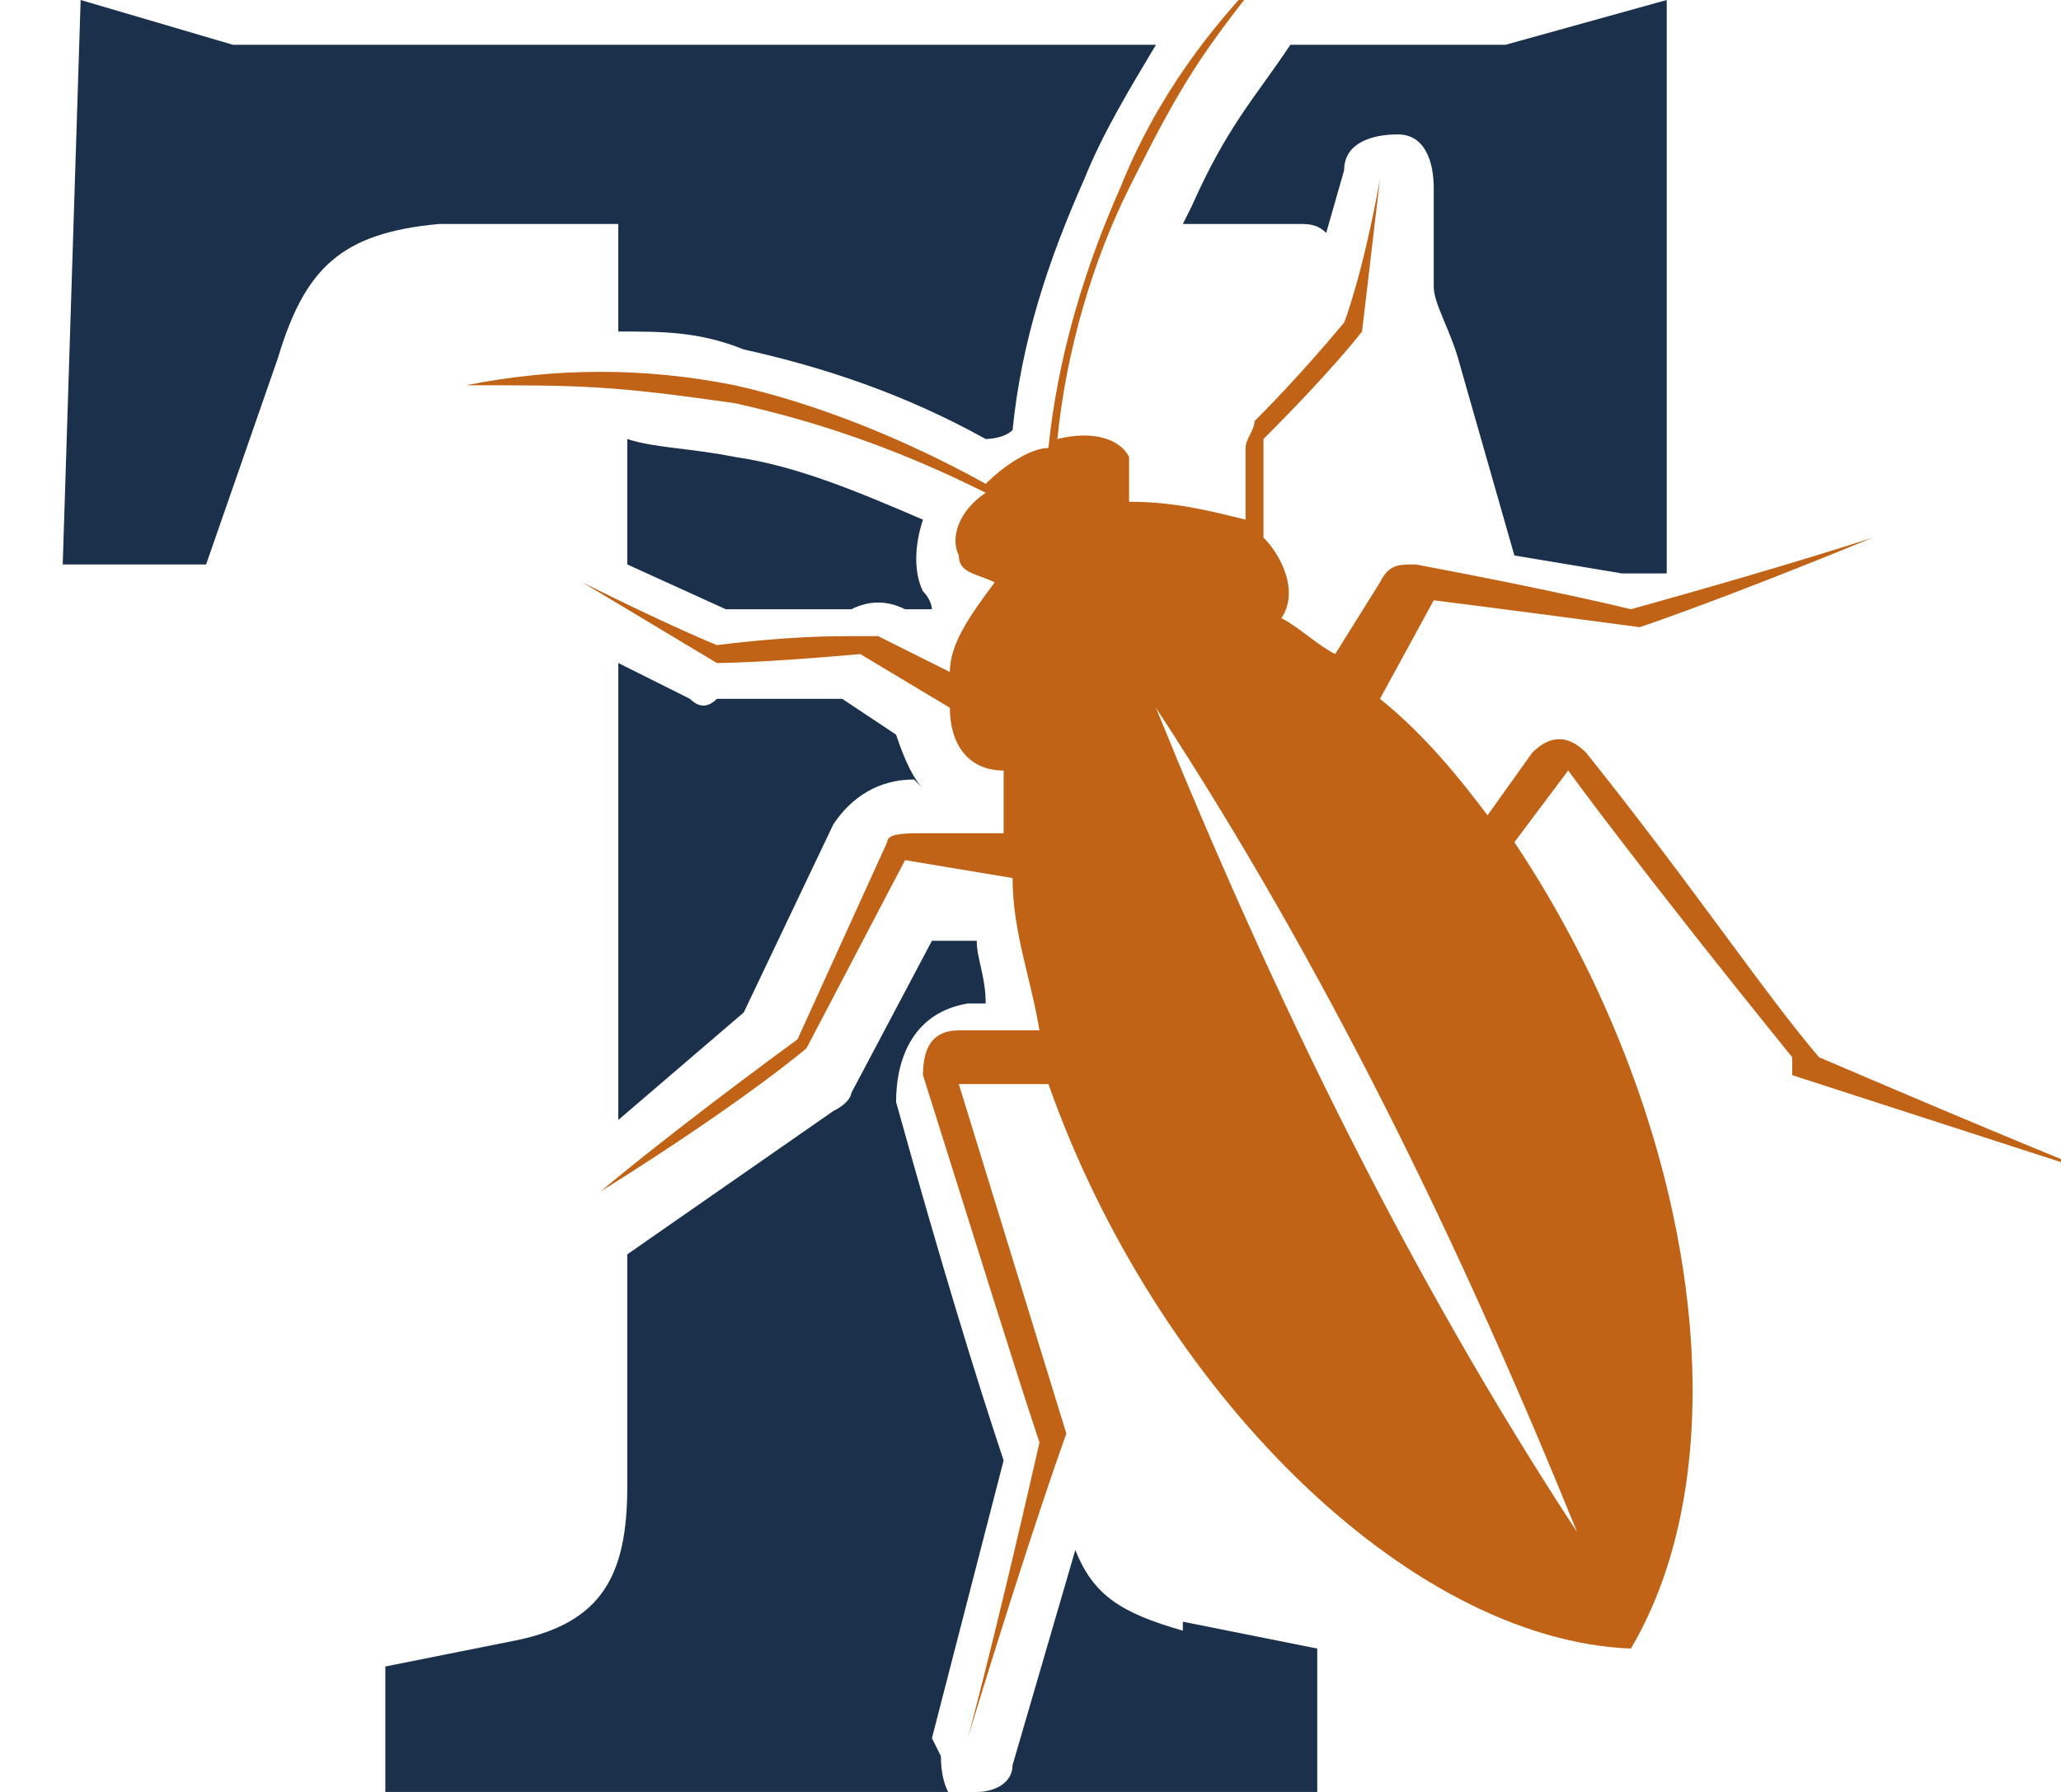
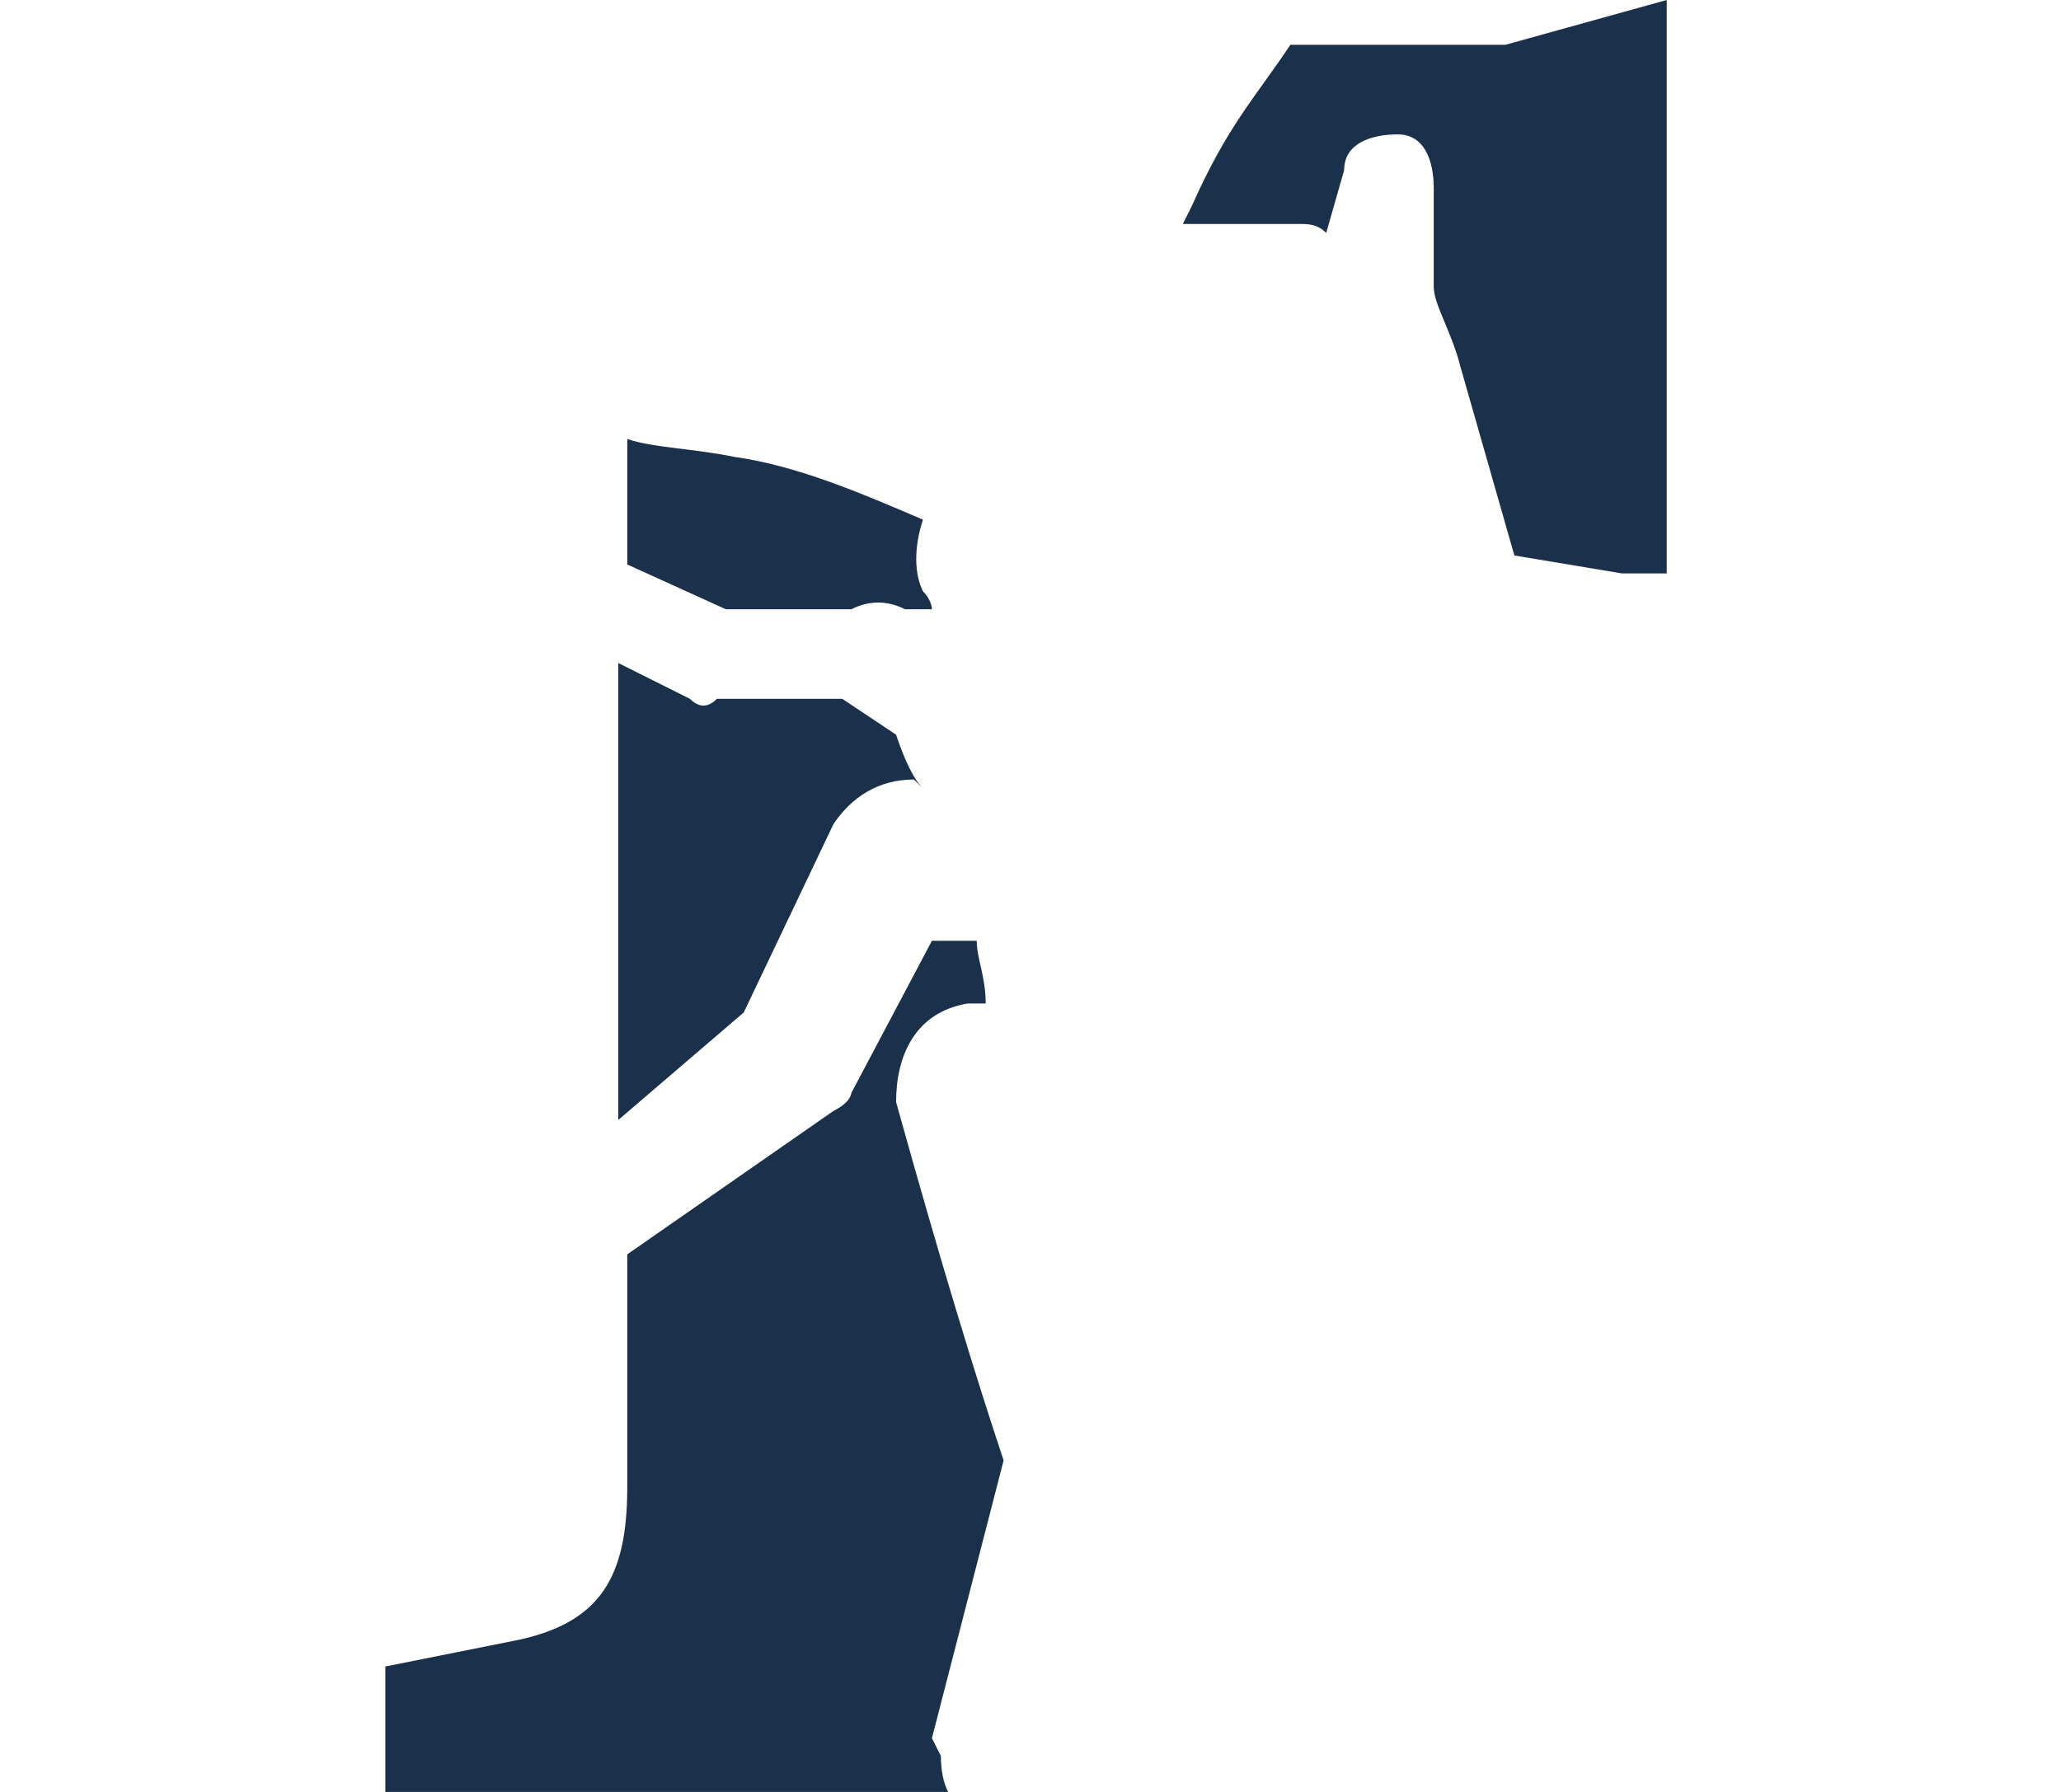
<svg xmlns="http://www.w3.org/2000/svg" id="Modo_de_aislamiento" version="1.1" viewBox="0 0 23 20">
  <defs>
    <style>
      .st0 {
        fill: none;
      }

      .st1 {
        fill: #1b304b;
      }

      .st2 {
        fill: #c16317;
      }
    </style>
  </defs>
  <path class="st0" d="M13.2,2.5s0,0,0,0c-.3.6-.5,1.4-.7,2.1.3,0,.5.2.6.5,0,0,0,.1,0,.2,0,0,.1,0,.2,0v-.3c0-.2.2-.4.3-.5l.9-1,.2-.8c-.1,0-.2,0-.3,0h-1.3Z" />
  <path class="st0" d="M15.9,3.1v.7c0,.1-.1.2-.2.3l-.9,1.1v.7c.1.2.2.4.2.6h0c.2-.4.6-.6.9-.5l1,.2-.6-2.1c-.1-.4-.3-.7-.5-.9Z" />
  <polygon class="st0" points="18.2 6.4 18.3 6.4 18.1 6.4 18.2 6.4" />
  <path class="st1" d="M10.3,8.8h0c-.1-.1-.2-.3-.3-.6l-.6-.4h-1.4c-.1.1-.2.1-.3,0l-.8-.4v5.1c0,0,1.4-1.2,1.4-1.2l1-2.1c.2-.3.5-.5.9-.5Z" />
  <path class="st1" d="M8.2,5.1c-.5-.1-.9-.1-1.2-.2v1.4s1.1.5,1.1.5h1.4c.2-.1.4-.1.6,0h.3c0,0,0,0,0,0,0,0,0-.1-.1-.2-.1-.2-.1-.5,0-.8-.7-.3-1.4-.6-2.1-.7Z" />
  <path class="st1" d="M13.2,2.5h1.3c.1,0,.2,0,.3.1l.2-.7c0-.3.3-.4.6-.4s.4.3.4.6v1.1c0,.2.2.5.3.9l.6,2.1,1.2.2h.2s.3,0,.3,0V0c0,0-1.8.5-1.8.5h-2.4s0,0,0,0c-.4.6-.7.9-1.1,1.8Z" />
-   <path class="st1" d="M6.9,2.4c0,.5,0,.9,0,1.3.5,0,.9,0,1.4.2.9.2,1.8.5,2.7,1,0,0,.2,0,.3-.1.1-1,.4-1.9.8-2.8.2-.5.5-1,.8-1.5H2.6L.9,0l-.2,6.3h1.6c0,0,.8-2.3.8-2.3.3-1,.7-1.4,1.8-1.5h2.1Z" />
-   <path class="st1" d="M13.2,18.2c-.7-.2-1-.4-1.2-.9l-.7,2.4c0,.2-.2.3-.4.3h3.8v-1.6c0,0-1.5-.3-1.5-.3Z" />
  <path class="st1" d="M10.4,19.4l.8-3.1c-.3-.9-.7-2.2-1.2-4,0,0,0,0,0,0,0-.5.2-1,.8-1.1,0,0,0,0,0,0h.2c0-.3-.1-.5-.1-.7h-.5c0,0-.9,1.7-.9,1.7,0,0,0,.1-.2.2l-2.3,1.6s0,0,0,0v2.6c0,1-.3,1.5-1.2,1.7l-1.5.3v1.6c0,0,6.6,0,6.6,0,0,0,0,0,0,0-.3,0-.4-.3-.4-.6Z" />
-   <path class="st2" d="M20,12l3.4,1.1s-1-.4-3.1-1.3c-.6-.7-1.4-1.9-2.6-3.4-.2-.2-.4-.2-.6,0l-.5.7c-.3-.4-.7-.9-1.2-1.3l.6-1.1s.8.1,2.3.3c0,0,.9-.3,2.6-1,0,0-.9.3-2.7.8,0,0-.8-.2-2.4-.5-.2,0-.3,0-.4.2l-.5.8c-.2-.1-.4-.3-.6-.4.2-.3,0-.7-.2-.9v-1.1c.8-.8,1.1-1.2,1.1-1.2l.2-1.7c-.2,1.1-.4,1.6-.4,1.6-.5.6-.9,1-1,1.1,0,.1-.1.2-.1.3v.8c-.4-.1-.8-.2-1.3-.2,0-.1,0-.3,0-.5h0c-.1-.2-.4-.3-.8-.2.1-1,.4-2,.8-2.8.6-1.2.8-1.5,1.6-2.5-.7.7-1.3,1.5-1.7,2.5-.4.9-.7,1.9-.8,2.9-.2,0-.5.2-.7.4-.9-.5-1.9-.9-2.8-1.1-1-.2-2-.2-3,0,1.3,0,1.6,0,3,.2.9.2,1.8.5,2.8,1-.3.2-.4.5-.3.7h0c0,.2.2.2.4.3-.3.4-.5.7-.5,1l-.8-.4c-.1,0-.2,0-.3,0-.2,0-.7,0-1.5.1,0,0-.5-.2-1.5-.7,0,0,.5.3,1.5.9,0,0,.5,0,1.6-.1l1,.6c0,.4.2.7.6.7,0,.2,0,.5,0,.7h-.9c-.2,0-.4,0-.4.1l-1,2.2c-1.5,1.1-2.2,1.7-2.2,1.7,1.6-1,2.3-1.6,2.3-1.6l1.1-2.1,1.2.2c0,.6.2,1.1.3,1.7h-.9c-.3,0-.4.2-.4.5.6,1.9,1,3.2,1.3,4.1-.5,2.2-.8,3.3-.8,3.3.7-2.3,1.1-3.4,1.1-3.4-.8-2.6-1.2-3.9-1.2-3.9h1c1.2,3.4,4,6.2,6.5,6.3h0s0,0,0,0c0,0,0,0,0,0h0c1.3-2.2.7-6-1.3-9l.6-.8s.8,1.1,2.5,3.2ZM17.6,17.1c-1.9-2.9-3.4-6-4.7-9.2,1.9,2.9,3.4,6,4.7,9.2Z" />
</svg>